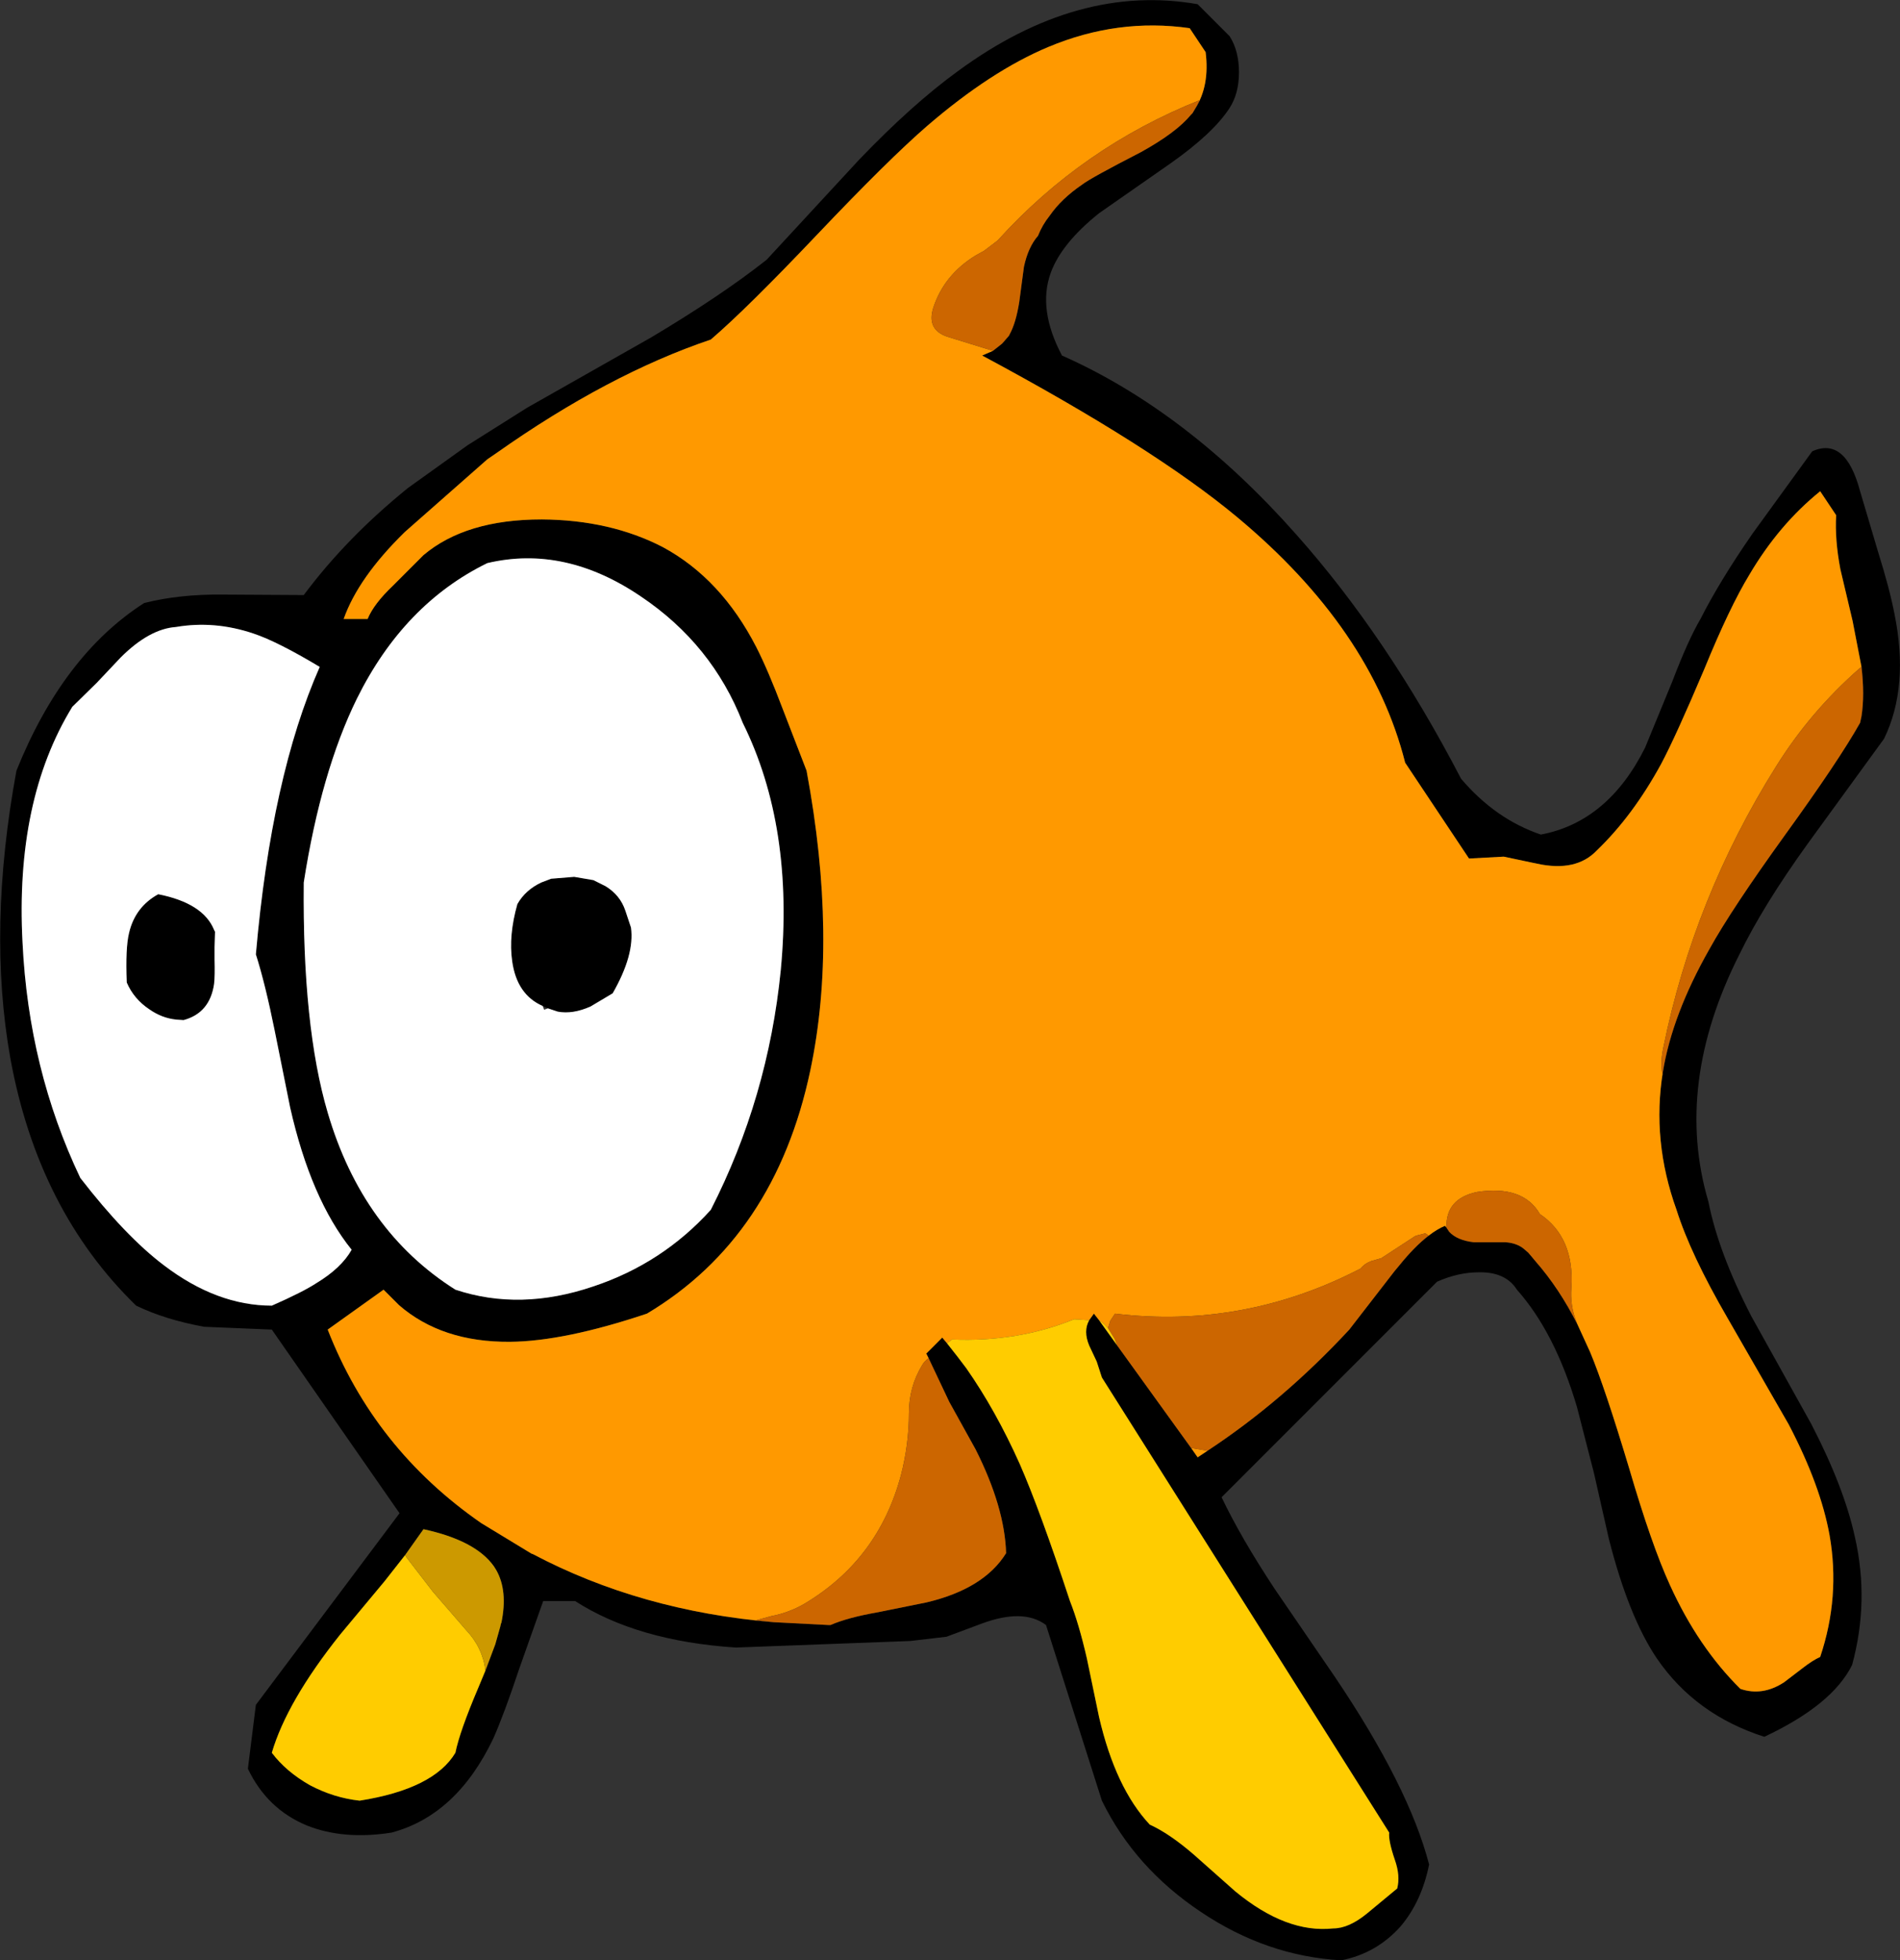
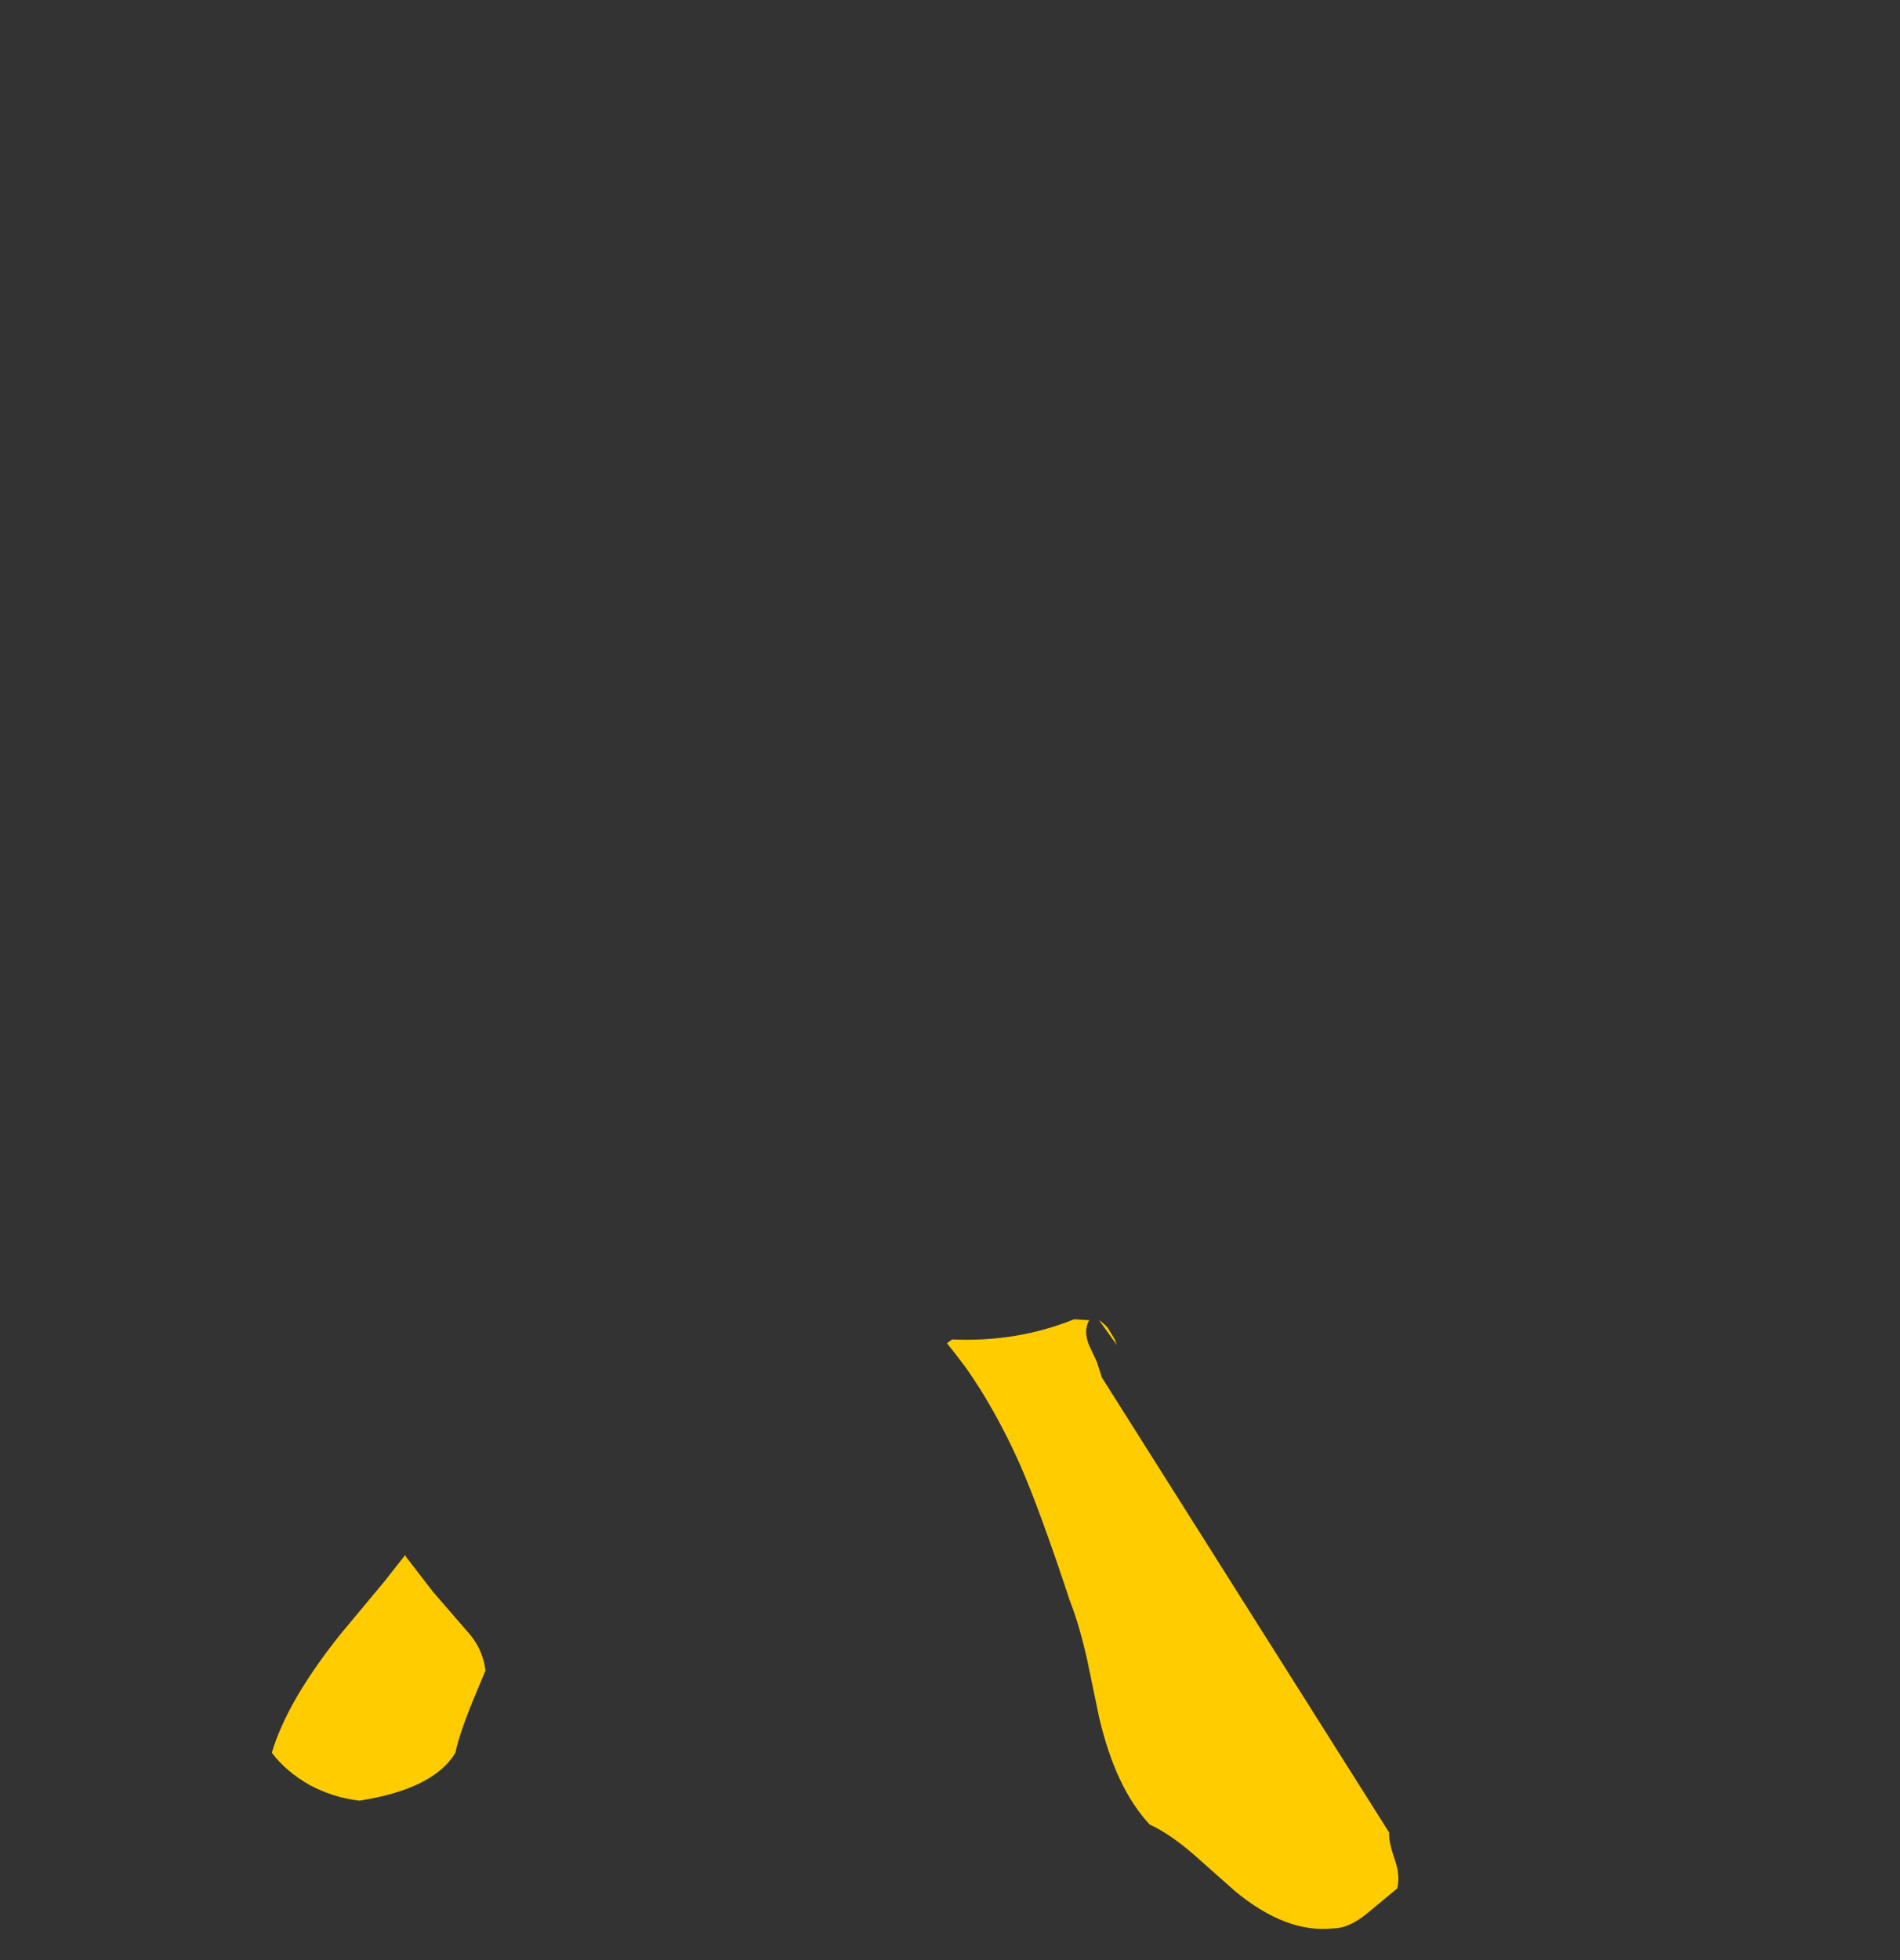
<svg xmlns="http://www.w3.org/2000/svg" height="208.7px" width="202.35px">
  <rect width="100%" height="100%" fill="#333333" stroke="none" />
  <g transform="matrix(1.0, 0.0, 0.0, 1.0, 101.15, 104.35)">
-     <path d="M26.15 -92.8 Q27.7 -95.25 27.25 -98.8 L25.55 -101.35 Q17.9 -102.45 10.5 -99.35 4.4 -96.8 -2.4 -90.95 -6.5 -87.4 -14.1 -79.4 -21.65 -71.45 -25.45 -68.2 -36.4 -64.5 -48.3 -56.1 L-49.25 -55.45 -58.05 -47.7 Q-63.0 -42.85 -64.55 -38.45 L-62.0 -38.45 Q-61.35 -40.05 -59.3 -42.0 L-56.05 -45.25 Q-51.55 -49.05 -43.45 -49.05 -36.15 -49.0 -30.55 -46.1 -24.35 -42.75 -20.6 -35.45 -19.35 -33.0 -17.8 -28.9 L-15.25 -22.3 Q-11.9 -4.35 -14.85 9.6 -18.6 27.35 -32.25 35.5 -41.05 38.45 -46.85 38.5 -54.1 38.55 -58.65 34.6 L-60.3 32.95 -66.25 37.2 Q-61.3 49.9 -49.9 57.8 L-44.55 61.05 -44.4 61.1 Q-32.95 67.15 -18.75 68.35 L-12.95 68.65 -12.7 68.65 Q-10.85 67.85 -7.7 67.3 L-2.5 66.25 Q3.65 64.8 6.0 61.0 5.85 56.1 2.75 49.95 L-0.05 44.9 -2.25 40.25 -2.5 39.75 -0.8 38.05 -0.3 38.65 0.8 40.05 1.75 41.3 Q4.9 45.8 7.45 51.5 9.6 56.4 12.8 66.1 13.75 68.5 14.6 72.2 L15.9 78.45 Q17.65 86.0 21.3 89.9 23.4 90.85 26.0 93.1 L30.4 97.0 Q35.85 101.5 40.85 100.95 42.5 100.95 44.45 99.35 L47.65 96.7 Q48.0 95.35 47.4 93.65 46.7 91.6 46.8 90.75 L16.2 42.3 15.65 40.6 14.85 38.9 Q14.2 37.35 14.85 36.2 L15.35 35.5 15.9 36.2 17.8 38.85 25.7 49.8 26.4 50.8 27.45 50.1 Q35.5 44.8 42.55 37.2 L47.35 31.0 47.85 30.4 Q49.5 28.35 51.0 27.2 51.9 26.5 52.75 26.15 L52.9 26.35 53.2 26.8 Q54.05 27.7 55.8 27.9 L55.9 27.9 56.0 27.9 56.15 27.9 56.3 27.9 56.45 27.9 56.55 27.9 56.75 27.9 56.85 27.9 59.2 27.9 Q60.5 28.0 61.25 28.7 L61.6 29.0 61.9 29.35 62.4 29.95 Q64.9 32.8 66.85 36.65 L68.2 39.6 Q69.75 43.3 72.35 51.95 74.75 60.15 76.7 64.4 79.7 71.0 84.2 75.45 86.55 76.25 88.85 74.75 L90.75 73.3 Q91.9 72.4 92.7 72.05 94.85 65.65 93.7 59.1 92.75 53.8 89.35 47.3 L82.85 36.0 Q78.9 29.2 77.4 24.45 74.75 17.1 75.95 9.75 76.95 3.65 80.9 -3.3 83.25 -7.55 88.95 -15.45 94.7 -23.4 96.95 -27.4 L97.1 -28.1 Q97.45 -30.35 97.1 -33.35 L96.15 -38.25 94.85 -43.75 Q94.25 -46.9 94.4 -49.5 L92.7 -52.05 Q88.3 -48.5 85.15 -43.15 83.05 -39.7 80.35 -33.1 77.3 -25.9 75.75 -23.0 72.75 -17.5 68.9 -13.8 66.7 -11.5 62.55 -12.4 L59.0 -13.15 55.3 -12.95 48.5 -23.15 Q44.9 -37.4 30.6 -49.3 21.65 -56.75 3.45 -66.5 L4.6 -67.0 5.55 -67.75 5.6 -67.8 6.3 -68.6 6.35 -68.7 6.4 -68.8 Q7.05 -70.0 7.4 -72.2 L7.9 -75.95 Q8.35 -78.05 9.4 -79.25 9.85 -80.4 10.65 -81.4 11.9 -83.2 14.1 -84.7 15.0 -85.4 20.35 -88.15 24.15 -90.25 25.7 -92.15 L25.85 -92.3 26.15 -92.8 M29.8 -100.5 Q30.8 -98.95 30.8 -96.65 30.8 -94.4 29.8 -92.85 28.05 -90.15 23.5 -86.95 L15.9 -81.65 Q11.9 -78.45 10.75 -75.3 9.35 -71.4 11.95 -66.5 25.25 -60.6 36.9 -47.45 46.6 -36.55 54.45 -21.45 58.1 -17.15 62.95 -15.5 70.1 -16.85 74.05 -24.75 L76.95 -31.8 Q78.65 -36.25 79.95 -38.45 82.0 -42.5 85.5 -47.55 L91.85 -56.3 Q95.4 -57.9 96.95 -52.05 L98.85 -45.65 Q100.1 -41.65 100.6 -39.05 102.2 -31.25 99.5 -25.7 L91.35 -14.5 Q86.6 -7.9 84.1 -2.75 77.1 11.1 80.8 23.6 81.85 28.95 85.35 35.75 L91.75 47.25 Q95.25 54.0 96.4 59.3 97.95 66.1 96.1 72.9 94.0 77.15 86.75 80.55 79.4 78.2 75.3 72.2 72.3 67.75 70.2 59.5 L68.6 52.45 66.8 45.45 Q64.45 37.5 60.4 32.95 59.2 31.05 56.35 31.1 54.15 31.1 51.9 32.1 L28.95 55.05 Q31.0 59.35 34.6 64.8 L41.0 74.15 Q48.9 85.85 51.05 94.15 50.25 98.1 48.0 100.75 45.45 103.6 41.7 104.35 33.75 103.9 26.75 99.2 19.7 94.5 16.2 87.35 L10.25 68.65 Q7.85 66.85 3.4 68.5 L-0.35 69.9 -4.2 70.35 -22.8 71.05 Q-33.3 70.35 -39.9 66.1 L-43.3 66.1 -45.85 73.3 Q-47.45 78.1 -48.6 80.7 -52.5 88.9 -59.45 90.75 -64.55 91.55 -68.45 90.0 -72.7 88.25 -74.75 83.95 L-73.9 77.15 -58.6 56.75 -72.2 37.2 -79.4 36.9 Q-83.55 36.15 -86.65 34.65 -97.1 24.5 -100.05 8.3 -102.5 -5.45 -99.4 -22.3 -94.45 -34.6 -85.8 -40.15 -82.05 -41.1 -77.45 -41.05 L-68.8 -41.0 Q-64.25 -47.1 -57.7 -52.4 L-51.35 -56.95 -45.0 -60.95 -31.85 -68.4 Q-24.3 -72.9 -19.5 -76.7 L-9.7 -87.3 Q-4.0 -93.25 0.9 -96.8 13.65 -106.15 26.4 -103.9 L29.8 -100.5 M-88.3 -34.35 L-90.85 -31.65 -93.45 -29.1 Q-99.55 -19.15 -98.75 -4.0 -98.1 9.5 -92.6 21.05 -87.8 27.25 -83.7 30.35 -78.05 34.65 -72.2 34.65 -68.9 33.2 -67.45 32.25 -64.8 30.65 -63.7 28.7 -68.05 23.3 -70.25 13.55 L-71.9 5.35 Q-72.9 0.4 -73.9 -2.75 -72.25 -21.7 -67.1 -33.35 -71.6 -36.05 -74.15 -36.9 -78.3 -38.3 -82.4 -37.6 -85.25 -37.4 -88.3 -34.35 M-84.3 -9.15 Q-79.5 -8.2 -78.35 -5.35 L-78.25 -5.15 -78.3 -3.5 -78.3 -2.35 -78.3 -2.2 Q-78.25 -0.5 -78.35 0.4 -78.8 3.5 -81.6 4.25 L-82.35 4.2 Q-83.9 4.05 -85.25 3.1 -86.9 2.0 -87.65 0.25 -87.8 -3.45 -87.4 -5.05 -86.75 -7.8 -84.3 -9.15 M-43.35 2.75 Q-46.1 1.55 -46.6 -2.0 -47.0 -4.75 -46.05 -8.1 -45.2 -9.6 -43.5 -10.4 L-42.45 -10.8 -40.0 -11.0 -37.95 -10.65 -36.65 -10.0 Q-35.1 -9.05 -34.55 -7.4 L-33.95 -5.6 Q-33.55 -2.7 -35.9 1.4 L-38.25 2.8 Q-40.15 3.65 -41.75 3.35 L-42.8 3.0 -43.35 2.75 M-63.15 -29.95 Q-66.95 -22.2 -68.8 -10.4 -68.95 4.95 -66.25 14.1 -62.55 26.7 -52.65 32.95 -45.75 35.25 -37.95 32.6 -30.6 30.15 -25.45 24.45 -19.35 12.5 -18.0 -1.05 -16.55 -16.3 -22.05 -27.4 -25.3 -35.75 -32.9 -40.85 -41.0 -46.35 -49.25 -44.4 -58.15 -40.05 -63.15 -29.95 M-58.0 61.2 L-60.2 64.0 -64.95 69.7 Q-70.6 76.8 -72.2 82.25 -70.7 84.25 -68.15 85.7 -65.6 87.05 -62.85 87.35 -54.95 86.1 -52.65 82.25 -52.2 80.0 -50.2 75.3 L-49.45 73.5 -49.3 73.1 -48.4 70.7 -47.85 68.75 -47.85 68.7 -47.8 68.55 -47.8 68.5 -47.75 68.4 Q-47.05 65.0 -48.3 62.8 L-48.55 62.4 Q-50.5 59.65 -56.05 58.45 L-58.0 61.2" fill="#000000" fill-rule="evenodd" stroke="none" />
-     <path d="M-18.75 68.35 Q-32.95 67.15 -44.4 61.1 L-44.55 61.05 -49.9 57.8 Q-61.3 49.9 -66.25 37.2 L-60.3 32.95 -58.65 34.6 Q-54.1 38.55 -46.85 38.5 -41.05 38.45 -32.25 35.5 -18.6 27.35 -14.85 9.6 -11.9 -4.35 -15.25 -22.3 L-17.8 -28.9 Q-19.35 -33.0 -20.6 -35.45 -24.35 -42.75 -30.55 -46.1 -36.15 -49.0 -43.45 -49.05 -51.55 -49.05 -56.05 -45.25 L-59.3 -42.0 Q-61.35 -40.05 -62.0 -38.45 L-64.55 -38.45 Q-63.0 -42.85 -58.05 -47.7 L-49.25 -55.45 -48.3 -56.1 Q-36.4 -64.5 -25.45 -68.2 -21.65 -71.45 -14.1 -79.4 -6.5 -87.4 -2.4 -90.95 4.4 -96.8 10.5 -99.35 17.9 -102.45 25.55 -101.35 L27.25 -98.8 Q27.7 -95.25 26.15 -92.8 L26.65 -93.7 Q14.1 -88.7 5.1 -78.75 L3.65 -77.65 2.75 -77.15 Q-0.6 -75.1 -1.75 -71.6 -2.5 -69.25 -0.25 -68.5 L4.6 -67.0 3.45 -66.5 Q21.65 -56.75 30.6 -49.3 44.9 -37.4 48.5 -23.15 L55.3 -12.95 59.0 -13.15 62.55 -12.4 Q66.7 -11.5 68.9 -13.8 72.75 -17.5 75.75 -23.0 77.3 -25.9 80.35 -33.1 83.05 -39.7 85.15 -43.15 88.3 -48.5 92.7 -52.05 L94.4 -49.5 Q94.25 -46.9 94.85 -43.75 L96.15 -38.25 97.1 -33.35 96.9 -33.2 Q91.65 -28.6 88.0 -22.75 79.25 -8.8 76.0 7.15 75.65 8.8 75.9 10.0 L75.95 9.75 Q74.75 17.1 77.4 24.45 78.9 29.2 82.85 36.0 L89.35 47.3 Q92.75 53.8 93.7 59.1 94.85 65.65 92.7 72.05 91.9 72.4 90.75 73.3 L88.85 74.75 Q86.55 76.25 84.2 75.45 79.7 71.0 76.7 64.4 74.75 60.15 72.35 51.95 69.75 43.3 68.2 39.6 L66.85 36.65 66.75 36.4 Q66.05 34.65 66.2 32.75 66.55 27.4 62.85 24.9 61.05 21.8 56.15 22.55 52.8 23.25 52.9 26.35 L52.75 26.15 Q51.9 26.5 51.0 27.2 L50.65 26.95 49.85 27.15 49.55 27.25 45.95 29.6 44.9 29.9 Q44.2 30.15 43.75 30.7 31.3 37.15 17.6 35.5 L17.1 36.25 16.85 37.05 Q16.45 36.55 15.9 36.2 L15.35 35.5 14.85 36.2 13.25 36.1 Q7.2 38.55 0.25 38.25 L-0.3 38.65 -0.8 38.05 -2.5 39.75 -2.25 40.25 Q-2.7 40.55 -2.95 41.0 -4.35 43.3 -4.35 46.1 -4.35 49.4 -5.2 52.7 -7.6 61.7 -15.5 66.4 -17.15 67.35 -19.0 67.7 L-20.65 68.15 -18.75 68.35 M25.7 49.8 L27.45 50.1 26.4 50.8 25.7 49.8" fill="#ff9900" fill-rule="evenodd" stroke="none" />
-     <path d="M-18.75 68.35 L-20.65 68.15 -19.0 67.7 Q-17.15 67.35 -15.5 66.4 -7.6 61.7 -5.2 52.7 -4.35 49.4 -4.35 46.1 -4.35 43.3 -2.95 41.0 -2.7 40.55 -2.25 40.25 L-0.05 44.9 2.75 49.95 Q5.85 56.1 6.0 61.0 3.65 64.8 -2.5 66.25 L-7.7 67.3 Q-10.85 67.85 -12.7 68.65 L-12.95 68.65 -18.75 68.35 M16.85 37.05 L17.1 36.25 17.6 35.5 Q31.3 37.15 43.75 30.7 44.2 30.15 44.9 29.9 L45.95 29.6 49.55 27.25 49.85 27.15 50.65 26.95 51.0 27.2 Q49.5 28.35 47.85 30.4 L47.35 31.0 42.55 37.2 Q35.5 44.8 27.45 50.1 L25.7 49.8 17.8 38.85 17.55 38.2 16.85 37.05 M52.9 26.35 Q52.8 23.25 56.15 22.55 61.05 21.8 62.85 24.9 66.55 27.4 66.2 32.75 66.05 34.65 66.75 36.4 L66.85 36.65 Q64.9 32.8 62.4 29.95 L61.9 29.35 61.6 29.0 61.25 28.7 Q60.5 28.0 59.2 27.9 L56.85 27.9 56.75 27.9 56.55 27.9 56.45 27.9 56.3 27.9 56.15 27.9 56.0 27.9 55.9 27.9 55.8 27.9 Q54.05 27.7 53.2 26.8 L52.9 26.35 M75.95 9.75 L75.9 10.0 Q75.65 8.8 76.0 7.15 79.25 -8.8 88.0 -22.75 91.65 -28.6 96.9 -33.2 L97.1 -33.35 Q97.45 -30.35 97.1 -28.1 L96.95 -27.4 Q94.7 -23.4 88.95 -15.45 83.25 -7.55 80.9 -3.3 76.95 3.65 75.95 9.75 M4.6 -67.0 L-0.25 -68.5 Q-2.5 -69.25 -1.75 -71.6 -0.6 -75.1 2.75 -77.15 L3.65 -77.65 5.1 -78.75 Q14.1 -88.7 26.65 -93.7 L26.15 -92.8 25.85 -92.3 25.7 -92.15 Q24.15 -90.25 20.35 -88.15 15.0 -85.4 14.1 -84.7 11.9 -83.2 10.65 -81.4 9.85 -80.4 9.4 -79.25 8.35 -78.05 7.9 -75.95 L7.4 -72.2 Q7.05 -70.0 6.4 -68.8 L6.35 -68.7 6.3 -68.6 5.6 -67.8 5.55 -67.75 4.6 -67.0" fill="#cc6600" fill-rule="evenodd" stroke="none" />
    <path d="M-0.3 38.65 L0.25 38.25 Q7.2 38.55 13.25 36.1 L14.85 36.2 Q14.2 37.35 14.85 38.9 L15.65 40.6 16.2 42.3 46.8 90.75 Q46.7 91.6 47.4 93.65 48.0 95.35 47.65 96.7 L44.45 99.35 Q42.5 100.95 40.85 100.95 35.85 101.5 30.4 97.0 L26.0 93.1 Q23.4 90.85 21.3 89.9 17.65 86.0 15.9 78.45 L14.6 72.2 Q13.75 68.5 12.8 66.1 9.6 56.4 7.45 51.5 4.9 45.8 1.75 41.3 L0.8 40.05 -0.3 38.65 M15.9 36.2 Q16.45 36.55 16.85 37.05 L17.55 38.2 17.8 38.85 15.9 36.2 M-58.0 61.2 L-57.9 61.4 -55.05 65.1 -51.5 69.2 Q-49.75 71.05 -49.45 73.5 L-50.2 75.3 Q-52.2 80.0 -52.65 82.25 -54.95 86.1 -62.85 87.35 -65.6 87.05 -68.15 85.7 -70.7 84.25 -72.2 82.25 -70.6 76.8 -64.95 69.7 L-60.2 64.0 -58.0 61.2" fill="#ffcc00" fill-rule="evenodd" stroke="none" />
-     <path d="M-49.45 73.5 Q-49.75 71.05 -51.5 69.2 L-55.05 65.1 -57.9 61.4 -58.0 61.2 -56.05 58.45 Q-50.5 59.65 -48.55 62.4 L-48.3 62.8 Q-47.05 65.0 -47.75 68.4 L-47.8 68.5 -47.8 68.55 -47.85 68.7 -47.85 68.75 -48.4 70.7 -49.3 73.1 -49.45 73.5" fill="#cc9900" fill-rule="evenodd" stroke="none" />
-     <path d="M-88.3 -34.35 Q-85.25 -37.4 -82.4 -37.6 -78.3 -38.3 -74.15 -36.9 -71.6 -36.05 -67.1 -33.35 -72.25 -21.7 -73.9 -2.75 -72.9 0.4 -71.9 5.35 L-70.25 13.55 Q-68.05 23.3 -63.7 28.7 -64.8 30.65 -67.45 32.25 -68.9 33.2 -72.2 34.65 -78.05 34.65 -83.7 30.35 -87.8 27.25 -92.6 21.05 -98.1 9.5 -98.75 -4.0 -99.55 -19.15 -93.45 -29.1 L-90.85 -31.65 -88.3 -34.35 M-42.8 3.0 L-41.75 3.35 Q-40.15 3.65 -38.25 2.8 L-35.9 1.4 Q-33.55 -2.7 -33.95 -5.6 L-34.55 -7.4 Q-35.1 -9.05 -36.65 -10.0 L-37.95 -10.65 -40.0 -11.0 -42.45 -10.8 -43.5 -10.4 Q-45.2 -9.6 -46.05 -8.1 -47.0 -4.75 -46.6 -2.0 -46.1 1.55 -43.35 2.75 L-43.2 3.15 -42.8 3.0 M-84.3 -9.15 Q-86.75 -7.8 -87.4 -5.05 -87.8 -3.45 -87.65 0.25 -86.9 2.0 -85.25 3.1 -83.9 4.05 -82.35 4.2 L-81.6 4.25 Q-78.8 3.5 -78.35 0.4 -78.25 -0.5 -78.3 -2.2 L-78.3 -2.35 -78.3 -3.5 -78.25 -5.15 -78.35 -5.35 Q-79.5 -8.2 -84.3 -9.15 M-63.15 -29.95 Q-58.15 -40.05 -49.25 -44.4 -41.0 -46.35 -32.9 -40.85 -25.3 -35.75 -22.05 -27.4 -16.55 -16.3 -18.0 -1.05 -19.35 12.5 -25.45 24.45 -30.6 30.15 -37.95 32.6 -45.75 35.25 -52.65 32.95 -62.55 26.7 -66.25 14.1 -68.95 4.95 -68.8 -10.4 -66.95 -22.2 -63.15 -29.95" fill="#ffffff" fill-rule="evenodd" stroke="none" />
  </g>
</svg>